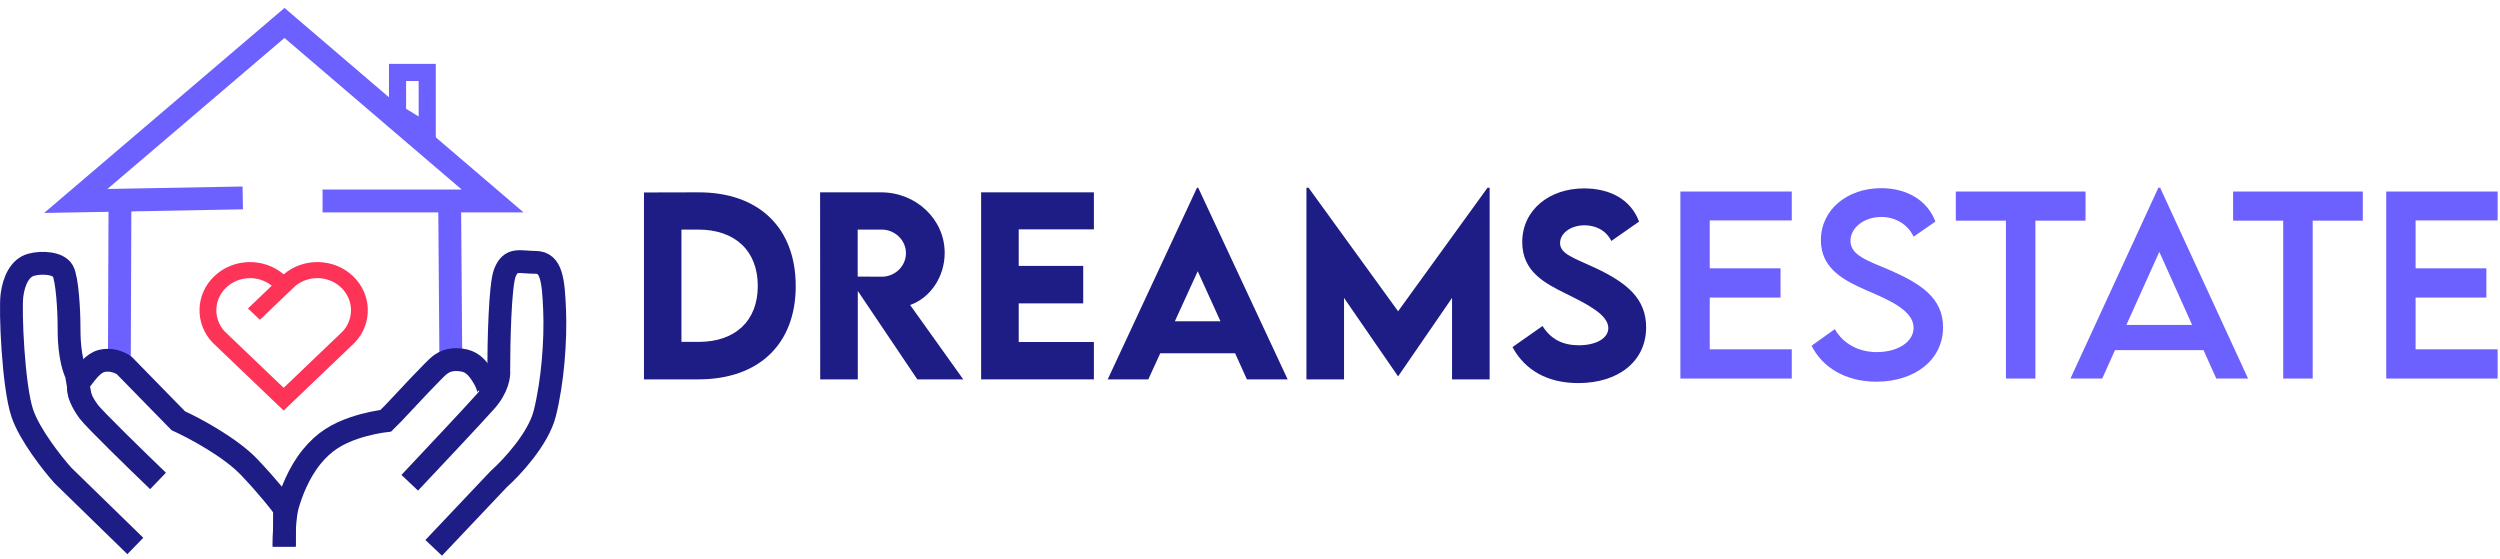
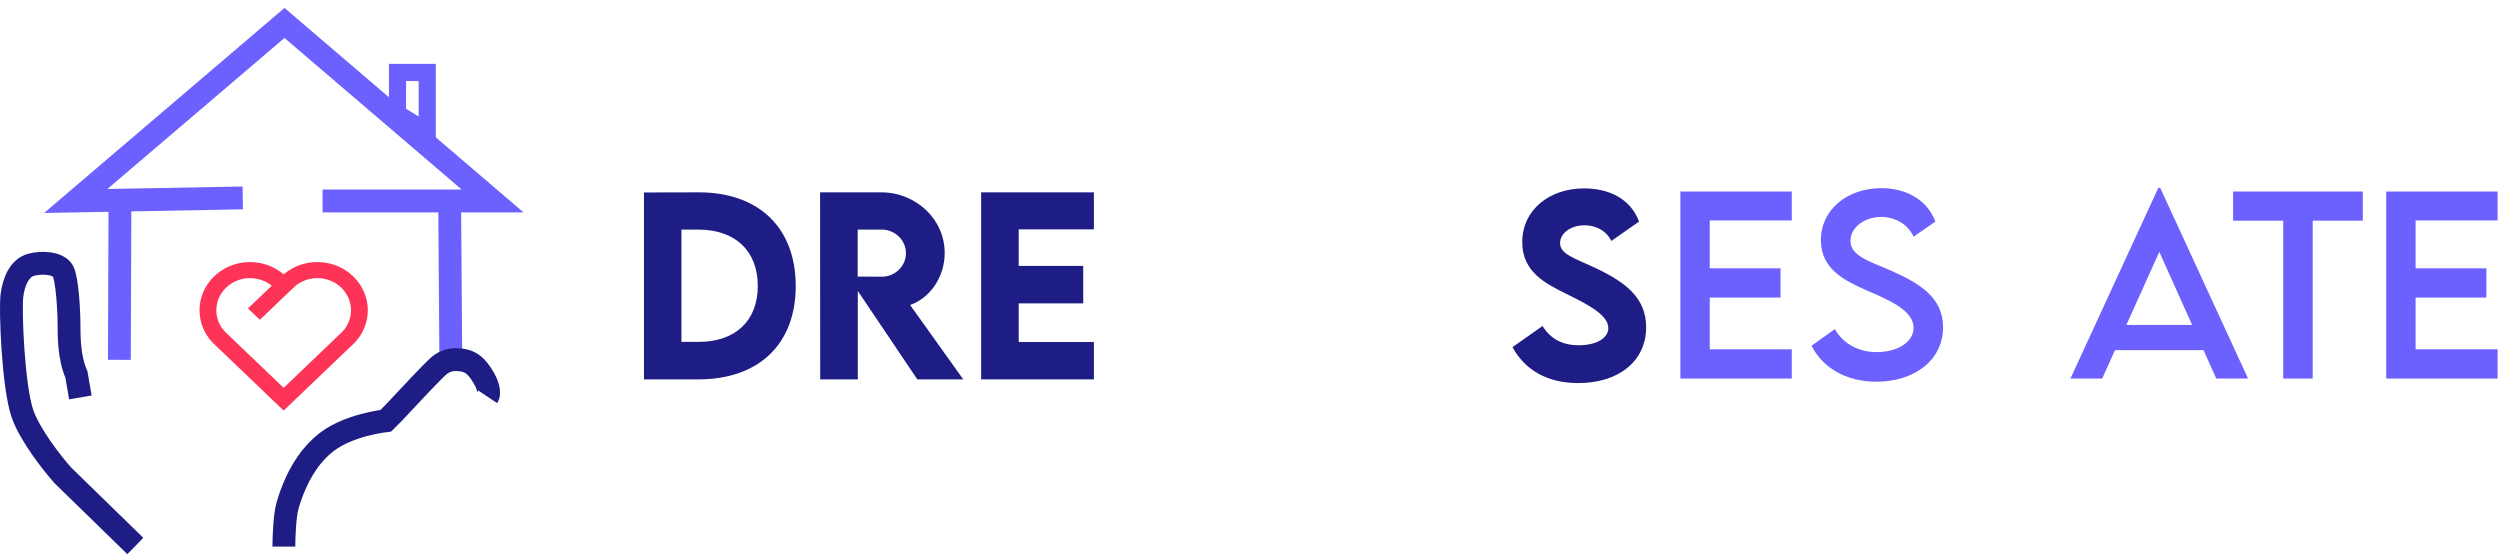
<svg xmlns="http://www.w3.org/2000/svg" width="219" height="49" viewBox="0 0 219 49" fill="none">
  <path d="M28.256 17.605H43.153L24.922 2.01L6.637 17.605L21.265 17.337" stroke="#6C60FE" stroke-width="2" />
  <path d="M39.389 17.713L39.494 31.62L39.496 31.884" stroke="#6C60FE" stroke-width="2" />
  <path d="M10.509 17.659L10.456 31.521" stroke="#6C60FE" stroke-width="2" />
-   <path d="M37.99 47.99L43.691 41.967C44.802 40.981 47.165 38.45 47.724 36.213C48.423 33.416 48.692 29.813 48.584 27.178C48.477 24.543 48.315 22.983 46.917 22.983C45.519 22.983 44.766 22.553 44.228 23.898C43.798 24.973 43.691 30.046 43.691 32.448C43.744 32.861 43.594 33.976 42.561 35.137C41.529 36.299 37.685 40.39 35.893 42.29" stroke="#1E1D85" stroke-width="2" />
  <path d="M42.722 34.76C42.83 34.599 42.916 34.05 42.4 33.147C41.754 32.018 41.217 31.641 40.41 31.534C39.603 31.426 39.012 31.587 38.474 32.018C38.044 32.362 35.606 34.958 34.441 36.212L33.795 36.858C33.329 36.911 32.117 37.116 30.999 37.503C29.601 37.987 28.418 38.632 27.288 40.031C26.159 41.429 25.514 43.15 25.191 44.279C24.933 45.182 24.868 47.057 24.868 47.882" stroke="#1E1D85" stroke-width="2" />
-   <path d="M24.922 47.883V44.548C24.581 44.065 23.486 42.661 21.83 40.919C20.173 39.176 16.999 37.486 15.618 36.858L10.886 32.018C10.474 31.713 9.676 31.427 8.923 31.615C8.17 31.803 7.647 32.532 7.014 33.363C6.894 33.521 6.52 34.351 7.767 36.052C8.24 36.697 12.015 40.372 13.844 42.129" stroke="#1E1D85" stroke-width="2" />
  <path d="M11.854 47.828L5.508 41.644C4.594 40.622 2.604 38.105 1.959 36.212C1.152 33.846 0.884 27.177 1.045 25.887C1.206 24.596 1.744 23.467 2.712 23.198C3.68 22.929 5.122 23.039 5.508 23.736C5.895 24.432 6.046 27.258 6.046 28.468C6.046 29.423 6.046 31.345 6.692 32.797L7.041 34.814" stroke="#1E1D85" stroke-width="2" />
  <path d="M61.179 16.849C66.474 16.839 69.706 19.949 69.706 25.061C69.706 30.143 66.474 33.233 61.179 33.233H56.412V16.86L61.179 16.849ZM61.199 29.95C64.421 29.95 66.382 28.1 66.382 25.051C66.382 21.982 64.411 20.112 61.169 20.112H59.695V29.95H61.199Z" fill="#1E1D85" />
  <path d="M84.381 33.233H80.357L75.143 25.488V33.233H71.85L71.84 16.849H77.186C80.245 16.849 82.755 19.207 82.755 22.155C82.755 24.259 81.485 26.098 79.727 26.718L84.381 33.233ZM75.133 20.112V24.228L77.247 24.238C78.365 24.248 79.361 23.344 79.361 22.175C79.361 21.006 78.355 20.112 77.247 20.112H75.133Z" fill="#1E1D85" />
  <path d="M95.825 20.092H89.239V23.293H94.89V26.576H89.239V29.96H95.825V33.233H85.947V16.849H95.825V20.092Z" fill="#1E1D85" />
-   <path d="M109.23 33.233L108.194 30.946H101.639L100.592 33.233H97.035L104.86 16.443H104.962L112.798 33.233H109.23ZM102.919 28.141H106.913L104.921 23.761L102.919 28.141Z" fill="#1E1D85" />
-   <path d="M130.309 16.443H130.492V33.233H127.199V26.098L122.483 32.958H122.463L117.737 26.098V33.233H114.444V16.443H114.627L122.473 27.267L130.309 16.443Z" fill="#1E1D85" />
  <path d="M138.256 33.558C135.573 33.558 133.592 32.44 132.494 30.407L135.126 28.558C135.848 29.716 136.895 30.245 138.307 30.245C139.852 30.245 140.889 29.614 140.889 28.74C140.889 27.541 138.927 26.596 137.21 25.742C135.37 24.828 133.348 23.822 133.348 21.209C133.348 18.374 135.746 16.504 138.754 16.504C140.99 16.504 142.84 17.429 143.582 19.411L141.153 21.108C140.665 20.132 139.72 19.736 138.805 19.736C137.576 19.736 136.661 20.447 136.661 21.291C136.661 22.267 137.901 22.602 139.781 23.486C142.495 24.767 144.202 26.149 144.202 28.669C144.202 31.657 141.763 33.558 138.256 33.558Z" fill="#1E1D85" />
  <path d="M156.959 19.309H149.773V23.506H155.973V26.067H149.773V30.6H156.959V33.161H147.202V16.778H156.959V19.309Z" fill="#6C60FE" />
  <path d="M164.368 33.436C161.674 33.436 159.631 32.176 158.696 30.285L160.729 28.832C161.461 30.113 162.823 30.844 164.398 30.844C166.238 30.844 167.63 29.96 167.63 28.71C167.63 27.196 165.475 26.281 163.565 25.458C161.644 24.604 159.51 23.608 159.51 21.037C159.51 18.354 161.837 16.484 164.784 16.484C167.122 16.484 168.87 17.612 169.541 19.411L167.63 20.732C167.122 19.624 165.994 19.004 164.805 19.004C163.3 19.004 162.101 19.939 162.101 21.098C162.101 22.378 163.615 22.836 165.607 23.689C168.199 24.828 170.211 26.078 170.211 28.659C170.211 31.566 167.691 33.436 164.368 33.436Z" fill="#6C60FE" />
-   <path d="M182.692 16.778V19.329H178.301V33.161H175.72V19.329H171.329V16.778H182.692Z" fill="#6C60FE" />
  <path d="M194.146 33.161L193.028 30.671H185.273L184.155 33.161H181.371L189.074 16.443H189.227L196.93 33.161H194.146ZM186.269 28.466H192.032L189.156 22.063L186.269 28.466Z" fill="#6C60FE" />
  <path d="M206.982 16.778V19.329H202.591V33.161H200.01V19.329H195.619V16.778H206.982Z" fill="#6C60FE" />
  <path d="M218.791 19.309H211.606V23.506H217.806V26.067H211.606V30.6H218.791V33.161H209.035V16.778H218.791V19.309Z" fill="#6C60FE" />
  <path d="M30.925 24.194C32.593 25.79 32.651 28.332 31.099 29.99L24.849 35.966L18.599 29.99C17.048 28.332 17.106 25.785 18.773 24.194C20.442 22.601 23.113 22.547 24.85 24.033C26.582 22.549 29.258 22.598 30.925 24.194ZM19.816 25.189C18.718 26.238 18.662 27.917 19.674 29.026L24.849 33.974L30.024 29.026C31.037 27.916 30.982 26.24 29.882 25.188C28.785 24.139 27.021 24.089 25.862 25.057L22.764 28.015L21.722 27.02L23.804 25.03L23.744 24.982C22.583 24.092 20.886 24.168 19.816 25.189Z" fill="#FD3358" />
  <path d="M34.823 6.346V9.948L37.425 11.55V6.346H34.823Z" stroke="#6C60FE" stroke-width="1.5" />
</svg>